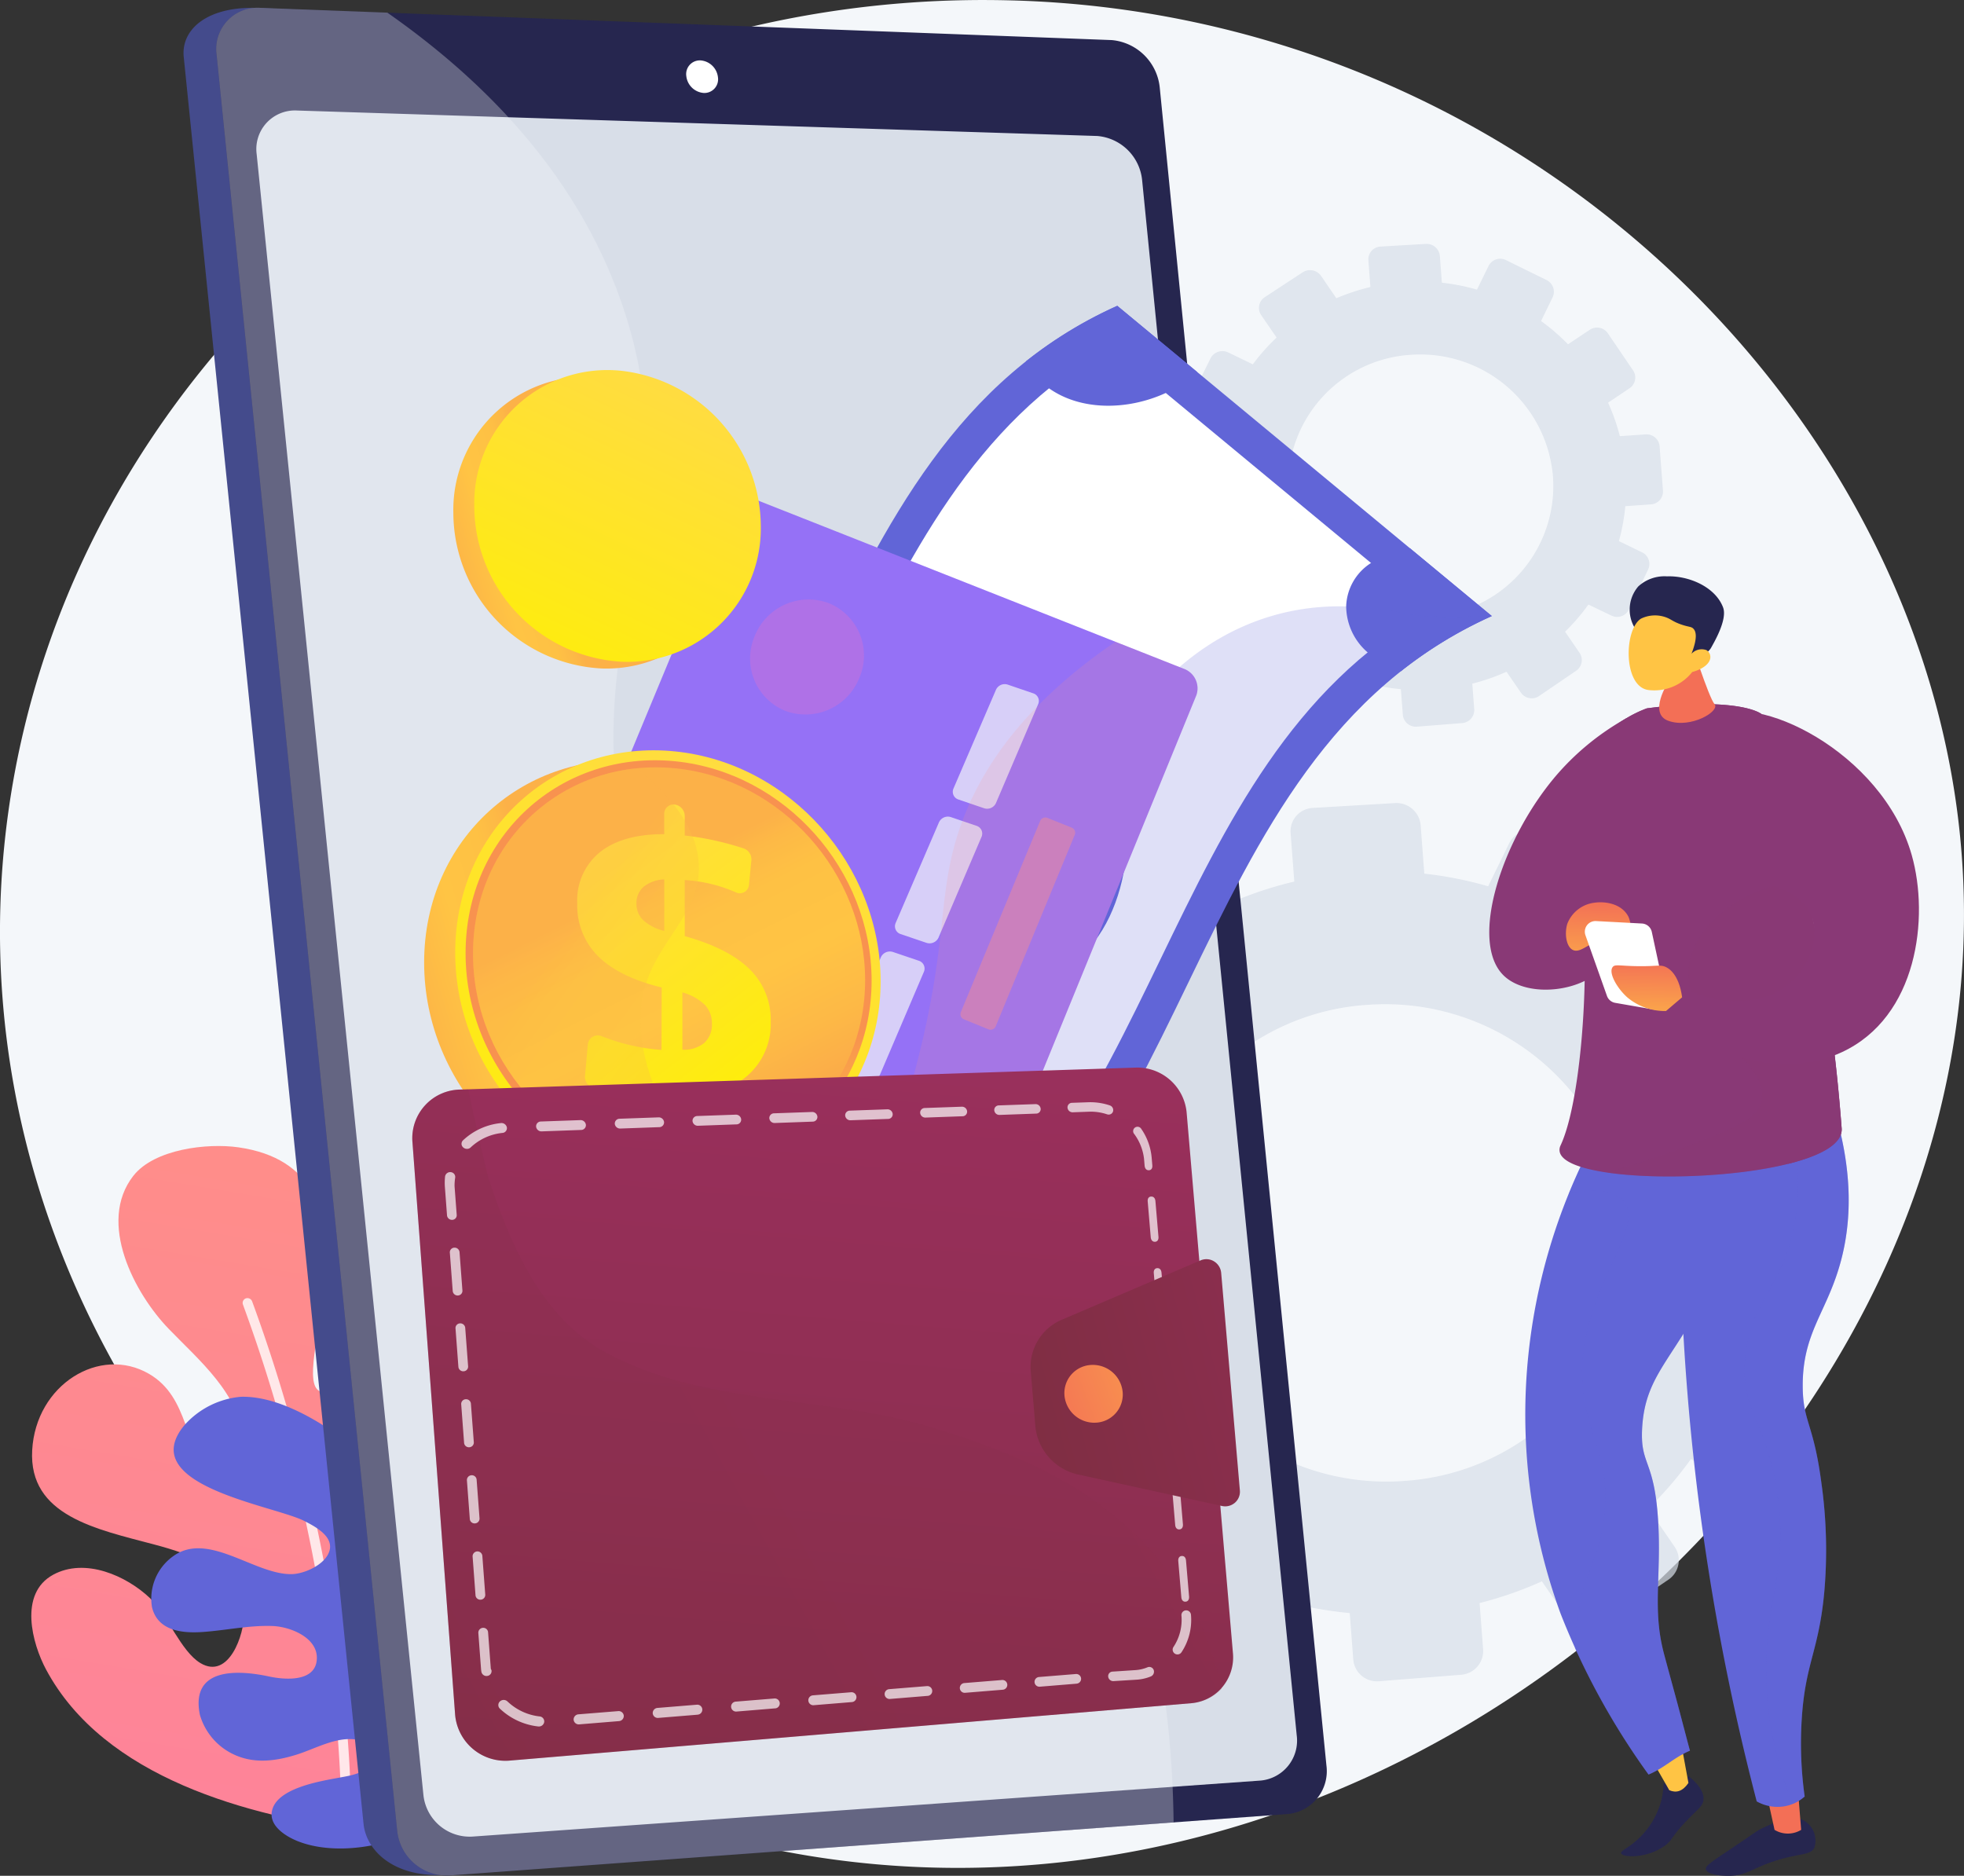
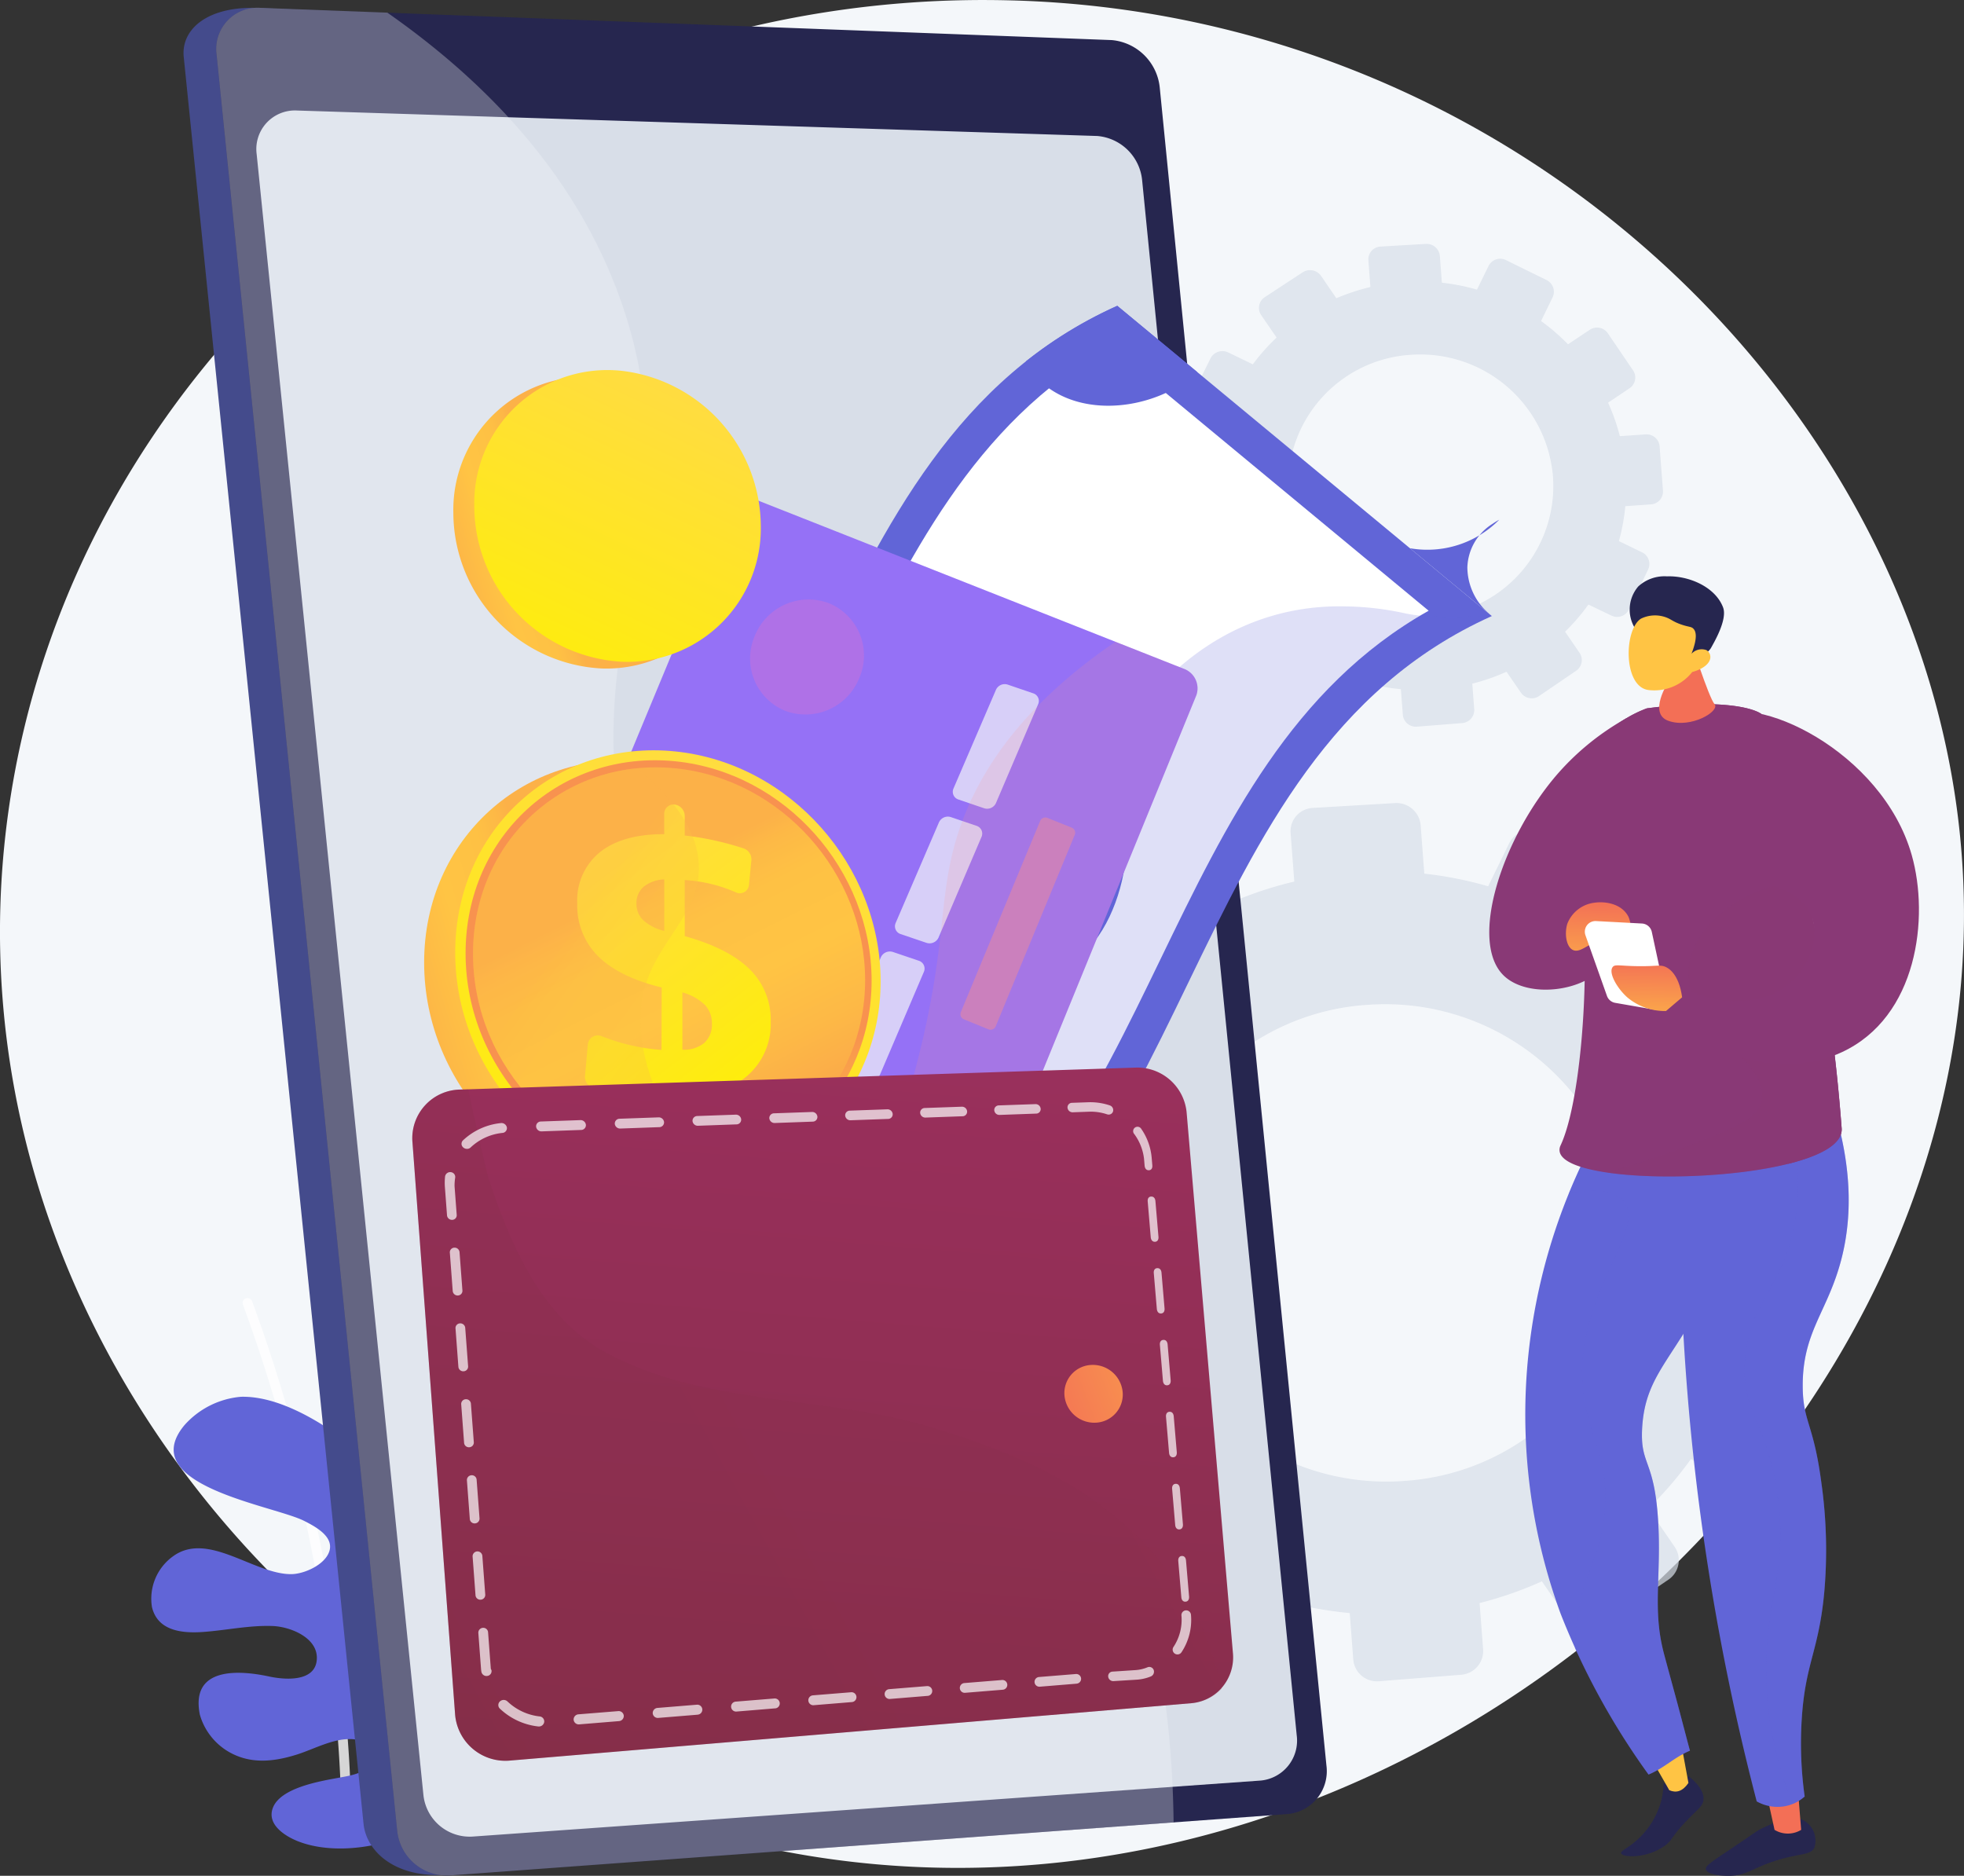
<svg xmlns="http://www.w3.org/2000/svg" xmlns:xlink="http://www.w3.org/1999/xlink" width="245" height="233.997" viewBox="0 0 245 233.997">
  <rect x="0" y="0" width="245" height="233.997" fill="#333333" stroke="none" />
  <defs>
    <style>.a{fill:#f4f7fa;}.b{fill:url(#a);}.c{opacity:0.8;}.ac,.c{mix-blend-mode:soft-light;}.ac,.aj,.au,.av,.ay,.bf,.bh,.c,.f,.l,.p,.v{isolation:isolate;}.d{fill:#fff;}.e{fill:url(#b);}.ab,.f{fill:#d8dee8;}.am,.f{opacity:0.7;}.aj,.au,.av,.ay,.bf,.bh,.f,.l,.p,.v{mix-blend-mode:multiply;}.g{fill:url(#c);}.h{fill:url(#d);}.i{fill:url(#e);}.j{fill:url(#f);}.k{fill:url(#g);}.ac,.bf,.l,.p,.v{opacity:0.3;}.l{fill:url(#h);}.m{fill:url(#i);}.n{fill:url(#j);}.o{fill:url(#k);}.p{fill:url(#l);}.q{fill:url(#m);}.r{fill:url(#n);}.s{fill:url(#o);}.t{fill:url(#p);}.u{fill:url(#q);}.v{fill:url(#r);}.w{fill:url(#s);}.x{fill:url(#t);}.y{fill:url(#u);}.z{fill:url(#v);}.aa{fill:#26264f;}.ad{fill:url(#w);}.ae{fill:url(#x);}.af{fill:url(#y);}.ag{fill:url(#z);}.ah{fill:url(#aa);}.ai{fill:url(#ab);}.aj,.bh{opacity:0.2;}.aj{fill:url(#ac);}.ak{fill:url(#ad);}.al{fill:url(#ae);}.an{fill:url(#af);}.ao{fill:url(#ag);}.ap{fill:url(#ah);}.aq{fill:url(#ai);}.ar{fill:url(#aj);}.as{fill:#fec045;}.at{fill:url(#ak);}.au{opacity:0.15;fill:url(#al);}.av{opacity:0.42;}.aw{fill:url(#am);}.ax{fill:url(#an);}.ay{opacity:0.26;fill:url(#ao);}.az{opacity:0.53;}.ba{fill:url(#ap);}.bb{fill:url(#aq);}.bc{fill:url(#ar);}.bd{fill:url(#as);}.be{fill:url(#at);}.bf{fill:url(#au);}.bg{fill:url(#bb);}.bh{fill:url(#bc);}.bi{fill:url(#bd);}.bj{fill:url(#be);}</style>
    <linearGradient id="a" x1="-0.358" y1="-0.396" x2="-0.863" y2="2.919" gradientUnits="objectBoundingBox">
      <stop offset="0" stop-color="#ff9085" />
      <stop offset="1" stop-color="#fb6fbb" />
    </linearGradient>
    <linearGradient id="b" x1="7.943" y1="-2.469" x2="7.39" y2="0.776" gradientUnits="objectBoundingBox">
      <stop offset="0" stop-color="#aa80f9" />
      <stop offset="0.996" stop-color="#6165d7" />
    </linearGradient>
    <linearGradient id="c" x1="-10.067" y1="0.377" x2="-9.098" y2="0.377" gradientUnits="objectBoundingBox">
      <stop offset="0" stop-color="#444b8c" />
      <stop offset="0.996" stop-color="#26264f" />
    </linearGradient>
    <linearGradient id="d" x1="-16.722" y1="-0.187" x2="-17.573" y2="0.894" gradientUnits="objectBoundingBox">
      <stop offset="0" stop-color="#ffc444" />
      <stop offset="0.996" stop-color="#f36f56" />
    </linearGradient>
    <linearGradient id="e" x1="-3.632" y1="1.033" x2="-3.008" y2="0.112" xlink:href="#b" />
    <linearGradient id="f" x1="-7.495" y1="0.5" x2="-6.495" y2="0.5" xlink:href="#c" />
    <linearGradient id="g" x1="-22.222" y1="1.151" x2="-21.078" y2="-0.562" xlink:href="#d" />
    <linearGradient id="h" x1="-4.723" y1="1.033" x2="-3.951" y2="0.113" xlink:href="#b" />
    <linearGradient id="i" x1="-4.748" y1="0.613" x2="-3.272" y2="0.054" xlink:href="#b" />
    <linearGradient id="j" x1="-5.836" y1="-0.163" x2="-5.244" y2="0.897" gradientUnits="objectBoundingBox">
      <stop offset="0" stop-color="#311944" />
      <stop offset="1" stop-color="#893976" />
    </linearGradient>
    <linearGradient id="k" x1="-3.152" y1="-0.15" x2="-2.499" y2="1.079" xlink:href="#j" />
    <linearGradient id="l" x1="-8.016" y1="0.645" x2="-5.621" y2="0.084" xlink:href="#b" />
    <linearGradient id="m" x1="-2.912" y1="-0.257" x2="-2.347" y2="0.939" xlink:href="#j" />
    <linearGradient id="n" x1="-25.409" y1="1.317" x2="-25.318" y2="-0.325" xlink:href="#d" />
    <linearGradient id="o" x1="-4.535" y1="0.459" x2="-3.841" y2="1.245" xlink:href="#c" />
    <linearGradient id="p" x1="-20.377" y1="2.932" x2="-20.413" y2="6.094" xlink:href="#d" />
    <linearGradient id="q" x1="-71.907" y1="29.954" x2="-71.72" y2="34.085" gradientUnits="objectBoundingBox">
      <stop offset="0" stop-color="#ffc444" />
      <stop offset="1" stop-color="#f36f56" />
    </linearGradient>
    <linearGradient id="r" x1="-3.628" y1="-1.04" x2="-2.95" y2="0.886" xlink:href="#j" />
    <linearGradient id="s" x1="-0.883" y1="-0.866" x2="-0.422" y2="0.307" xlink:href="#j" />
    <linearGradient id="t" x1="-12.161" y1="1.377" x2="-12.106" y2="-0.408" xlink:href="#d" />
    <linearGradient id="u" x1="-11.19" y1="1.373" x2="-11.146" y2="-0.41" xlink:href="#d" />
    <linearGradient id="v" x1="1.354" y1="0.493" x2="2.385" y2="0.493" xlink:href="#c" />
    <linearGradient id="w" x1="-2.067" y1="-1.492" x2="-1.664" y2="-0.235" xlink:href="#b" />
    <linearGradient id="x" x1="-16.534" y1="-17.781" x2="-13.256" y2="-4.918" xlink:href="#b" />
    <linearGradient id="y" x1="-16.289" y1="-24.641" x2="-13.415" y2="-8.38" xlink:href="#b" />
    <linearGradient id="z" x1="-12.438" y1="-18.317" x2="-9.554" y2="-1.892" xlink:href="#b" />
    <linearGradient id="aa" x1="-17.684" y1="-16.923" x2="-14.427" y2="-4.117" xlink:href="#b" />
    <linearGradient id="ab" x1="-8.985" y1="-4.779" x2="-8.676" y2="-3.958" xlink:href="#b" />
    <linearGradient id="ac" x1="-2.413" y1="-1.735" x2="-1.436" y2="-1.735" xlink:href="#b" />
    <linearGradient id="ad" x1="-5.012" y1="-1.651" x2="-6.217" y2="-1.746" xlink:href="#j" />
    <linearGradient id="ae" x1="-6.045" y1="-1.725" x2="-4.355" y2="-1.672" gradientUnits="objectBoundingBox">
      <stop offset="0.004" stop-color="#e38ddd" />
      <stop offset="1" stop-color="#9571f6" />
    </linearGradient>
    <linearGradient id="af" x1="-41.813" y1="-20.537" x2="-38.358" y2="-18.495" gradientUnits="objectBoundingBox">
      <stop offset="0" stop-color="#f57e53" />
      <stop offset="0.005" stop-color="#f58152" />
      <stop offset="0.042" stop-color="#f8994d" />
      <stop offset="0.084" stop-color="#fbac49" />
      <stop offset="0.133" stop-color="#fdb946" />
      <stop offset="0.196" stop-color="#fec144" />
      <stop offset="0.318" stop-color="#ffc444" />
      <stop offset="0.455" stop-color="#fdb946" />
      <stop offset="0.694" stop-color="#f99c4c" />
      <stop offset="0.996" stop-color="#f36f56" />
    </linearGradient>
    <linearGradient id="ag" x1="-46.287" y1="-21.969" x2="-45.422" y2="-21.969" xlink:href="#a" />
    <linearGradient id="ah" x1="-139.894" y1="-29.739" x2="-137.525" y2="-29.739" xlink:href="#a" />
    <linearGradient id="ai" x1="-140.701" y1="-29.554" x2="-138.328" y2="-29.554" xlink:href="#a" />
    <linearGradient id="aj" x1="-141.512" y1="-29.37" x2="-139.134" y2="-29.37" xlink:href="#a" />
    <linearGradient id="ak" x1="-63.644" y1="-35.848" x2="-62.963" y2="-35.848" xlink:href="#a" />
    <linearGradient id="al" x1="-10.104" y1="-2.052" x2="-7.525" y2="-1.989" gradientUnits="objectBoundingBox">
      <stop offset="0" stop-color="#fb6fbb" />
      <stop offset="1" stop-color="#ff9085" />
    </linearGradient>
    <linearGradient id="am" x1="-50.434" y1="-11.227" x2="-48.647" y2="-11.227" xlink:href="#al" />
    <linearGradient id="an" x1="-40.457" y1="-7.409" x2="-38.528" y2="-7.409" xlink:href="#al" />
    <linearGradient id="ao" x1="-34.635" y1="-18.181" x2="-33.595" y2="-18.181" xlink:href="#a" />
    <linearGradient id="ap" x1="0.329" y1="0.554" x2="-0.255" y2="0.738" gradientUnits="objectBoundingBox">
      <stop offset="0" stop-color="#fcb148" />
      <stop offset="0.052" stop-color="#fdb946" />
      <stop offset="0.142" stop-color="#fec144" />
      <stop offset="0.318" stop-color="#ffc444" />
      <stop offset="0.485" stop-color="#fdb946" />
      <stop offset="0.775" stop-color="#f99c4c" />
      <stop offset="0.866" stop-color="#f8924f" />
      <stop offset="1" stop-color="#f8924f" />
    </linearGradient>
    <linearGradient id="aq" x1="0.727" y1="0.007" x2="0.207" y2="1.135" gradientUnits="objectBoundingBox">
      <stop offset="0" stop-color="#ffdb44" />
      <stop offset="1" stop-color="#feef06" />
    </linearGradient>
    <linearGradient id="ar" x1="0.636" y1="1.231" x2="0.531" y2="0.666" xlink:href="#ap" />
    <linearGradient id="as" x1="0.409" y1="0.31" x2="0.858" y2="1.247" xlink:href="#ap" />
    <linearGradient id="at" x1="0.253" y1="0.019" x2="0.711" y2="1.039" xlink:href="#aq" />
    <linearGradient id="au" x1="0.464" y1="0.369" x2="1.215" y2="1.306" xlink:href="#ap" />
    <linearGradient id="bb" x1="0.641" y1="-0.993" x2="0.376" y2="1.775" gradientUnits="objectBoundingBox">
      <stop offset="0" stop-color="#ab316d" />
      <stop offset="1" stop-color="#792d3d" />
    </linearGradient>
    <linearGradient id="bc" x1="3.311" y1="-0.817" x2="-0.513" y2="0.923" xlink:href="#bb" />
    <linearGradient id="bd" x1="4.112" y1="-0.532" x2="-0.545" y2="0.957" xlink:href="#bb" />
    <linearGradient id="be" x1="3.689" y1="-0.716" x2="-0.501" y2="0.882" xlink:href="#d" />
  </defs>
  <g transform="translate(-455 -517.876)">
    <path class="a" d="M557.255,749.593c-60.778-9.2-110.171-66.669-101.2-130.54,7.655-54.471,55.412-96.862,112.682-100.865q6.22-.436,12.575-.258a125.145,125.145,0,0,1,81.33,33.039c20.9,19.245,34.472,44.985,36.943,71.99C706.17,694.809,632.85,761.041,557.255,749.593Z" />
    <g transform="translate(458.906 660.84)">
      <g transform="translate(0 0)">
-         <path class="b" d="M540.951,2237.191c-14.213-1.826-32.234-6.624-39.472-20.154-1.722-3.219-3.45-9.471.9-11.826,3.972-2.152,9.11.121,12.062,2.922,2.171,2.06,3.865,6.656,6.3,8.109,3.57,2.127,5.492-3.677,5.417-6.072-.168-5.356-6.756-7.548-11.134-8.711-7.267-1.93-15.729-3.584-15.274-11.775s8.44-13.1,14.583-9.52c5.061,2.952,4.349,9.254,7.807,13.035,3.072,3.359,4.141-2.093,3.936-4.766-.446-5.806-5.55-10-9.306-13.9-4.247-4.4-8.938-13.248-4.412-19.064,2.6-3.347,9.222-4.131,13.133-3.566,19.144,2.764,6.45,27.538,9.93,30.3s6.774-2.074,6.765-9.432,1.117-12.783,8.8-10.429,9.14,21.572.372,28.958.55,15.443,2.9,10.15c1.7-3.822,3.193-13.83,8.1-14.927,8.183-1.826,8.061,14.882,5.706,18.771-3.3,5.451-10.766,6.635-14.934,11.339-1.211,1.366-3.945,4.75-2.883,6.747,1.481,2.785,5.614-.194,7.132-1.485,3.414-2.9,8.138-12.764,12.947-6.215C576.27,2223.774,566.339,2235.763,540.951,2237.191Z" transform="translate(-499.641 -2151.74)" />
        <g class="c" transform="translate(26.362 18.968)">
          <path class="d" d="M813.826,2433.795a.723.723,0,0,0,.614-.717c.006-.29.4-29.482-12.322-64.134a.63.63,0,0,0-.788-.393.6.6,0,0,0-.365.774c12.645,34.437,12.253,63.449,12.247,63.737a.712.712,0,0,0,.6.733Z" transform="translate(-800.927 -2368.516)" />
        </g>
      </g>
      <path class="e" d="M685.235,2560.937c.476-2.987,6.189-3.839,8.491-4.274,1.335-.252,3.235-.512,3.921-1.891.72-1.448-.375-2.568-1.78-2.825-2.514-.459-5.219,1.138-7.556,1.865-2.51.781-5.114,1.148-7.6.07a7.862,7.862,0,0,1-4.449-5.051c-1.2-5.948,4.764-5.606,8.648-4.771,1.885.406,5.59.712,5.922-1.952.353-2.833-3.252-4.261-5.479-4.346-2.91-.111-5.771.53-8.658.739-2.6.189-5.685-.095-6.407-3.09a6.507,6.507,0,0,1,2.627-6.347c4.35-3.174,10.082,2.239,14.725,2.227,1.642,0,4.351-1.208,4.806-2.971.461-1.8-1.872-3.005-3.151-3.66-3.791-1.941-21.2-4.427-14.965-11.944a10.636,10.636,0,0,1,7.051-3.55c4.618-.126,9.808,3.008,13.366,5.712a48.774,48.774,0,0,1,13.672,16.379c7.026,13.862,3.623,23.156,3.623,23.156a25,25,0,0,1-8.661,8.745c-4.081,2.225-10.4,3.2-14.841,1.472C687.1,2564.069,684.94,2562.787,685.235,2560.937Z" transform="translate(-655.235 -2477.886)" />
    </g>
    <path class="f" d="M1899.957,1705.992l-5.9.4a45.966,45.966,0,0,0-2.67-7.6l4.894-3.284a2.9,2.9,0,0,0,.766-4.051l-5.708-8.4a2.96,2.96,0,0,0-4.08-.816l-4.959,3.31a47.412,47.412,0,0,0-6.118-5.285l2.615-5.37a2.952,2.952,0,0,0-1.379-3.928l-9.19-4.522a2.938,2.938,0,0,0-3.95,1.314l-2.633,5.387a47.129,47.129,0,0,0-7.968-1.578l-.458-6.041a3.019,3.019,0,0,0-3.19-2.761l-10.272.606A2.911,2.911,0,0,0,1837,1666.5l.46,6.059a46.674,46.674,0,0,0-7.724,2.541l-3.464-5.051a3.055,3.055,0,0,0-4.176-.835l-8.6,5.646a2.915,2.915,0,0,0-.795,4.109l3.476,5.052a46.447,46.447,0,0,0-5.394,6.078l-5.562-2.687a3.033,3.033,0,0,0-4.043,1.345l-4.551,9.207a2.964,2.964,0,0,0,1.416,3.982l5.521,2.65a45.493,45.493,0,0,0-1.555,8.009l-6.113.412a2.979,2.979,0,0,0-2.806,3.175l.778,10.26a3.029,3.029,0,0,0,3.256,2.757l6.063-.427a45.933,45.933,0,0,0,2.721,7.759l-4.988,3.329a2.939,2.939,0,0,0-.8,4.134l5.893,8.487a3.058,3.058,0,0,0,4.2.777l4.949-3.321a47.408,47.408,0,0,0,6.315,5.36l-2.587,5.291a2.939,2.939,0,0,0,1.407,3.957l9.36,4.408a3.029,3.029,0,0,0,4.006-1.4l2.553-5.242a47.172,47.172,0,0,0,8.161,1.488l.44,5.794a2.96,2.96,0,0,0,3.2,2.71l10.256-.809a2.969,2.969,0,0,0,2.74-3.17l-.438-5.777a46.677,46.677,0,0,0,7.772-2.707l3.275,4.759a2.962,2.962,0,0,0,4.107.759l8.411-5.735a2.927,2.927,0,0,0,.771-4.076l-3.283-4.787a46.421,46.421,0,0,0,5.3-6.16l5.249,2.519a2.935,2.935,0,0,0,3.914-1.367l4.38-9.093a2.927,2.927,0,0,0-1.37-3.9l-5.259-2.541a45.447,45.447,0,0,0,1.462-7.927l5.851-.412a2.9,2.9,0,0,0,2.693-3.117l-.763-10.056A2.95,2.95,0,0,0,1899.957,1705.992Zm-53.172-18.07a30.192,30.192,0,0,1,32.1,27.64,29.692,29.692,0,0,1-27.594,31.756,30.178,30.178,0,0,1-32.43-27.617A29.681,29.681,0,0,1,1846.786,1687.922Z" transform="translate(-1221.002 -1044.709)" />
    <path class="f" d="M2188.7,889.321l-3.243.219a25.3,25.3,0,0,0-1.468-4.177l2.69-1.806a1.6,1.6,0,0,0,.422-2.227l-3.138-4.617a1.627,1.627,0,0,0-2.243-.449l-2.727,1.82a26.05,26.05,0,0,0-3.363-2.905l1.438-2.952a1.623,1.623,0,0,0-.758-2.159l-5.052-2.486a1.615,1.615,0,0,0-2.172.722l-1.448,2.961a25.927,25.927,0,0,0-4.381-.867l-.252-3.321a1.66,1.66,0,0,0-1.753-1.518l-5.647.333a1.6,1.6,0,0,0-1.516,1.716l.252,3.331a25.7,25.7,0,0,0-4.247,1.4l-1.9-2.777a1.679,1.679,0,0,0-2.3-.459l-4.727,3.1a1.6,1.6,0,0,0-.437,2.259l1.911,2.778a25.527,25.527,0,0,0-2.966,3.341l-3.058-1.477a1.668,1.668,0,0,0-2.223.739l-2.5,5.062a1.63,1.63,0,0,0,.778,2.189l3.035,1.457a25,25,0,0,0-.855,4.4l-3.361.227a1.638,1.638,0,0,0-1.542,1.746l.428,5.641a1.665,1.665,0,0,0,1.79,1.516l3.333-.235a25.242,25.242,0,0,0,1.5,4.266l-2.742,1.83a1.616,1.616,0,0,0-.44,2.273l3.24,4.666a1.681,1.681,0,0,0,2.311.427l2.721-1.826a26.05,26.05,0,0,0,3.471,2.947l-1.422,2.909a1.616,1.616,0,0,0,.773,2.175l5.146,2.424a1.665,1.665,0,0,0,2.2-.769l1.4-2.882a25.929,25.929,0,0,0,4.487.818l.242,3.185a1.627,1.627,0,0,0,1.759,1.49l5.639-.445a1.632,1.632,0,0,0,1.506-1.743l-.241-3.176a25.663,25.663,0,0,0,4.273-1.488l1.8,2.616a1.628,1.628,0,0,0,2.258.417l4.624-3.153a1.609,1.609,0,0,0,.424-2.241l-1.805-2.632a25.5,25.5,0,0,0,2.914-3.387l2.885,1.385a1.614,1.614,0,0,0,2.152-.752l2.408-5a1.61,1.61,0,0,0-.753-2.146l-2.891-1.4a25.01,25.01,0,0,0,.8-4.358l3.216-.227a1.6,1.6,0,0,0,1.481-1.714l-.42-5.529A1.622,1.622,0,0,0,2188.7,889.321Zm-29.232-9.934a16.6,16.6,0,0,1,17.649,15.2,16.324,16.324,0,0,1-15.171,17.459,16.591,16.591,0,0,1-17.829-15.183A16.318,16.318,0,0,1,2159.471,879.386Z" transform="translate(-1528.39 -317.256)" />
    <g transform="translate(640.781 589.769)">
      <path class="g" d="M2774.55,3050.45c1.773,1.433,1.873,2.451,1.816,2.947-.092.8-.7,1.111-2.138,2.62-1.952,2.042-1.653,2.316-2.647,3.054-2.194,1.63-5.3,1.522-5.483.968-.132-.389,1.271-.707,2.868-2.556a10.058,10.058,0,0,0,2.105-3.894,9.362,9.362,0,0,0,.317-2.221Z" transform="translate(-2749.649 -2900.742)" />
      <path class="h" d="M2794.929,2977.471l3.491,6.084c.841.372,1.645.184,2.39-.9l-1.362-7.4Z" transform="translate(-2775.966 -2832.131)" />
      <path class="i" d="M2639.831,2094.948a73.256,73.256,0,0,0-10.035,31.807,72.226,72.226,0,0,0,4.192,30.265,90.53,90.53,0,0,0,10.978,20.089c2-.834,3.17-2.143,5.165-2.978-.3-1.085-1.225-4.67-1.807-6.806-.451-1.654-1.283-4.715-1.454-5.369-1.432-5.478-.3-9.588-.7-16.363-.459-7.9-2.27-6.983-2-11.726.407-7.083,4.42-8.736,9.028-18.989,3.154-7.017,6.466-14.388,3.422-18.417C2652.793,2091.39,2641.132,2094.579,2639.831,2094.948Z" transform="translate(-2625.099 -2027.635)" />
      <path class="j" d="M2899.285,3110.147a2.915,2.915,0,0,1,1.221,3.3c-.476,1-1.69.681-4.639,1.587-3.158.971-3.783,1.952-6.112,1.949-.941,0-2.646-.163-2.789-.8-.1-.444.624-.887,3.008-2.489,3.384-2.273,3.348-2.337,4.1-2.686C2895.976,3110.133,2897.881,3109.254,2899.285,3110.147Z" transform="translate(-2859.942 -2954.875)" />
      <path class="k" d="M2970.1,3058.974l1.3,5.922a3.2,3.2,0,0,0,3.32,0l-.477-5.922Z" transform="translate(-2935.814 -2908.521)" />
      <path class="l" d="M2713.191,2096.462c-3.832-5.072-15.493-1.883-16.795-1.513a73.9,73.9,0,0,0-4.811,9.7c4.133-.813,5.927-.075,6.763.905,3.245,3.8-6.914,12.2-4.825,24.951.817,4.985,2.949,7.229,2.559,13.318-.29,4.531-1.7,6.825-2.671,10.142a26.74,26.74,0,0,0-1.058,7.4,93.024,93.024,0,0,0,9.178,15.753c2-.834,3.17-2.143,5.165-2.977-.3-1.085-1.225-4.671-1.807-6.806-.451-1.654-1.283-4.715-1.454-5.369-1.432-5.478-.3-9.588-.7-16.363-.46-7.9-2.27-6.983-2-11.726.407-7.083,4.42-8.736,9.028-18.989C2712.923,2107.862,2716.235,2100.491,2713.191,2096.462Z" transform="translate(-2681.665 -2027.635)" />
      <path class="m" d="M2849.687,2094.714a297.168,297.168,0,0,0,9.522,82.4,5.285,5.285,0,0,0,3.529.6,5.18,5.18,0,0,0,2.453-1.21,47.984,47.984,0,0,1-.366-9.645c.441-6.982,2.085-8.4,2.791-15.63a59.9,59.9,0,0,0-.349-13.913c-.972-7.388-2.293-7.54-2.319-11.964-.04-6.813,3.075-9.252,4.787-15.744,1.142-4.33,1.748-10.795-1.125-19.66Z" transform="translate(-2825.849 -2024.288)" />
      <path class="n" d="M2595.305,1541.887a32.268,32.268,0,0,0-8.533,6.89c-6.917,7.921-11.194,20.954-6.749,25.219,3.024,2.9,10.2,2.022,12.668-1.421,1.817-2.532.509-5.643-.118-10.064C2591.9,1557.754,2591.923,1550.855,2595.305,1541.887Z" transform="translate(-2578.208 -1524.178)" />
      <path class="o" d="M2763.46,1574.652c-2.561-33.758-10.727-47.577-10.013-51.68-1.028-.739-5.088-1.913-14.286-.7a15.253,15.253,0,0,0-4.964,3.036,14.87,14.87,0,0,0-1.145,1.215c6.462,1.22,13.044,4.9,15.414,10.113,4.1,9.968-3.518,21.109,0,29.9a41.47,41.47,0,0,0,8.337,12.549C2760.841,1578.081,2763.608,1576.6,2763.46,1574.652Z" transform="translate(-2719.504 -1505.802)" />
      <path class="p" d="M2952.96,2089.953l-5.539,1.394a29.647,29.647,0,0,1,.778,13.989c-1.54,7.828-5.519,9.545-6.1,16.6-.526,6.35,2.471,7.645,3.907,16.115,1.471,8.68-.755,12.762-1.221,20.021a45.471,45.471,0,0,0,3.222,19.378,5.271,5.271,0,0,0,1.54-.944,47.984,47.984,0,0,1-.366-9.645c.441-6.982,2.085-8.4,2.791-15.63a59.906,59.906,0,0,0-.349-13.913c-.972-7.388-2.293-7.54-2.319-11.964-.041-6.813,3.075-9.252,4.787-15.744C2955.227,2105.282,2955.832,2098.818,2952.96,2089.953Z" transform="translate(-2910.198 -2024.288)" />
      <path class="q" d="M2684.272,1525.307a18,18,0,0,0-3.875,5.5c-2.15,4.929.166,9.161.86,17.21.762,8.83-.316,23.54-2.8,28.81a1.254,1.254,0,0,0-.107.686c.672,5.093,35.7,3.939,35.185-2.859-2.561-33.758-10.727-47.577-10.013-51.68-1.028-.739-5.088-1.913-14.286-.7A15.25,15.25,0,0,0,2684.272,1525.307Z" transform="translate(-2669.579 -1505.802)" />
      <g transform="translate(17.388 0)">
        <path class="r" d="M2824.355,1430.837s2.262,7.1,2.994,7.955-2.94,3.088-5.756,2.081c-2.585-.925,0-4.865,0-4.865Z" transform="translate(-2816.637 -1422.845)" />
        <path class="s" d="M2778.924,1345.838a4.44,4.44,0,0,1,.5-5.07,4.836,4.836,0,0,1,3.585-1.259c2.713-.094,6.014,1.3,6.994,3.871.581,1.522-1.177,4.446-1.458,4.975-.318.6-.821.771-1.309,1.2-.676.6-1.735,1.553-3.466,3.151a11.061,11.061,0,0,0-.464-1.873,9.8,9.8,0,0,0-1.1-2.246C2780.939,1346.768,2779.764,1347.164,2778.924,1345.838Z" transform="translate(-2778.227 -1339.504)" />
        <path class="t" d="M2784.858,1402.381a6.025,6.025,0,0,1-5.5,2.244c-3.133-.459-3.025-7.56-.892-8.9a3.989,3.989,0,0,1,3.141-.151c.631.233.828.519,1.866.88.958.333,1.243.246,1.518.519.344.341.553,1.125-.23,3.14a1.719,1.719,0,0,1,1.882-.453,1.078,1.078,0,0,1,.387.443C2787.4,1400.948,2786.584,1401.919,2784.858,1402.381Z" transform="translate(-2776.926 -1390.446)" />
        <path class="u" d="M2787.016,1462.254a3.848,3.848,0,0,0,1.833.439c.058,0,.119.023.124.054a1.449,1.449,0,0,1-1.456.3c-.482-.178-.828-.676-.753-.79C2786.8,1462.21,2786.908,1462.225,2787.016,1462.254Z" transform="translate(-2785.894 -1451.489)" />
      </g>
      <path class="v" d="M2765.316,1777.654c-3.823,1.342-8.895,5.113-9.235,9.945-.522,7.422,10.53,11.494,9.058,16.694-.4,1.418-1.671,2.7-9.946,5.683-3.348,1.208-6.459,2.194-9.282,3.009,10.125,1.492,29.668-.433,29.282-5.524a195.864,195.864,0,0,0-4.593-30.568A14.21,14.21,0,0,0,2765.316,1777.654Z" transform="translate(-2731.237 -1738.611)" />
      <path class="w" d="M2830.146,1569.183c6.218,6.312,15.094,8.3,21.919,5.143,9.478-4.386,10.943-16.82,8.734-24.6-3.69-12.992-19.768-20.568-24.833-17.107-3.663,2.5-3.628,12.187.738,17.034,3.924,4.357,9.951,3.256,11.591,7.7,1.228,3.325-1.145,6.675-1.348,6.954-2.639,3.613-8.39,4.839-13.83,2.358Z" transform="translate(-2808.101 -1514.955)" />
      <path class="x" d="M2687.647,1806.918a4.158,4.158,0,0,1,3.445-2.64c1.267-.177,3.354.111,4.185,1.767a3.935,3.935,0,0,1-1.621,4.89,2.721,2.721,0,0,0-1.5-1.694c-1.459-.458-2.725,1.444-3.8.947C2687.5,1809.793,2687.275,1808.111,2687.647,1806.918Z" transform="translate(-2677.913 -1763.569)" />
      <path class="d" d="M2718.206,1841.183l4.785.832a1.327,1.327,0,0,0,1.525-1.587l-1.741-8.094a1.328,1.328,0,0,0-1.227-1.046l-5.729-.306a1.327,1.327,0,0,0-1.322,1.769l2.685,7.569A1.327,1.327,0,0,0,2718.206,1841.183Z" transform="translate(-2702.501 -1787.975)" />
      <path class="y" d="M2761.251,1898.142c-.393-2.818-1.581-3.556-2.011-3.766-.721-.351-1.076-.078-3.594-.118-2.249-.036-2.781-.266-3.066.118-.539.729.568,2.643,1.823,3.766a7.306,7.306,0,0,0,4.837,1.711Z" transform="translate(-2737.196 -1845.625)" />
    </g>
    <g transform="translate(477.894 518.849)">
      <g transform="translate(0 0)">
        <g transform="translate(0 0)">
          <path class="z" d="M833.835,539.245l20.705,208.241a5.346,5.346,0,0,1-4.753,6.026L748.9,761.961c-6.15.216-9.468-3.1-9.8-6.378L716.668,535.159c-.337-3.311,2.735-6.242,8.948-6.115l102.258,4.311A6.582,6.582,0,0,1,833.835,539.245Z" transform="translate(-716.643 -529.036)" />
          <path class="aa" d="M881.062,538.935l20.792,209.314a5.373,5.373,0,0,1-4.771,6.058l-104.591,7.667a6.224,6.224,0,0,1-6.555-5.562L763.4,534.82A5.141,5.141,0,0,1,768.827,529l106.248,4.019A6.613,6.613,0,0,1,881.062,538.935Z" transform="translate(-759.283 -528.992)" />
          <path class="ab" d="M931.1,684.127l19.285,194a5.01,5.01,0,0,1-4.466,5.65l-98.374,6.992a5.806,5.806,0,0,1-6.1-5.192l-20.8-204.675a4.814,4.814,0,0,1,5.038-5.454l99.817,3.177A6.133,6.133,0,0,1,931.1,684.127Z" transform="translate(-811.52 -662.634)" />
-           <path class="d" d="M1437.293,606.1a1.706,1.706,0,0,1-1.767,1.961,2.362,2.362,0,0,1-2.178-2.1,1.706,1.706,0,0,1,1.771-1.961A2.363,2.363,0,0,1,1437.293,606.1Z" transform="translate(-1370.627 -597.438)" />
        </g>
        <g class="ac" transform="translate(4.089)">
          <path class="a" d="M816.265,639.825c-10.395-30.713,7.7-46.186-2.548-74.634-5.575-15.478-16.734-27.008-29.01-35.595l-15.88-.6a5.142,5.142,0,0,0-5.425,5.824l22.534,221.592a6.223,6.223,0,0,0,6.554,5.562l90.3-6.619c-.284-23.137-6.162-39.6-12.7-51.31C852.127,671.877,827.028,671.628,816.265,639.825Z" transform="translate(-763.371 -528.992)" />
        </g>
      </g>
      <g transform="translate(40.807 37.176)">
        <path class="ad" d="M1258.68,953.859l46.719,38.7c-40.175,18.066-35.5,73.285-75.674,91.351l-46.719-38.7C1223.181,1027.144,1218.505,971.925,1258.68,953.859Z" transform="translate(-1183.006 -953.859)" />
        <path class="d" d="M1379.66,1045.1c-34.081,19.2-32.8,67.7-66.877,86.909l-39.763-32.939c34.081-19.2,32.8-67.7,66.877-86.909Z" transform="translate(-1265.144 -1007.063)" />
        <g transform="translate(0 84.42)">
          <path class="ae" d="M1197.949,1920.583c.175.145.329.282.488.435l.041.039a7.443,7.443,0,0,1,2.454,6.06,6.726,6.726,0,0,1-3.074,4.907,9.666,9.666,0,0,1-.888.535,12.638,12.638,0,0,1-3.985,1.293l-9.978-8.265a53.546,53.546,0,0,0,11.4-6.931A10.328,10.328,0,0,1,1197.949,1920.583Z" transform="translate(-1183.006 -1918.655)" />
          <path class="af" d="M1619.375,2298.228a9.251,9.251,0,0,1,2.431,3.108,53.536,53.536,0,0,1-11.346,6.889l-10.21-8.458a13.191,13.191,0,0,1,2.973-2.131c.313-.168.634-.327.958-.477,4.849-2.224,10.795-2.224,14.761.729l.046.035C1619.119,2298.02,1619.254,2298.127,1619.375,2298.228Z" transform="translate(-1563.742 -2262.593)" />
        </g>
        <g transform="translate(64.276)">
          <path class="ag" d="M1928.983,953.859l9.978,8.266a13.185,13.185,0,0,1-2.973,2.131c-.313.169-.634.328-.958.477-4.8,2.2-10.658,2.235-14.624-.628-.186-.132-.337-.248-.511-.393a8.124,8.124,0,0,1-2.31-2.922A53.545,53.545,0,0,1,1928.983,953.859Z" transform="translate(-1917.585 -953.859)" />
-           <path class="ah" d="M2382.114,1299.5l10.21,8.458a53.561,53.561,0,0,0-11.346,6.889,11.815,11.815,0,0,1-3.771-2.03c-.122-.1-.251-.212-.367-.32l-.042-.038a7.656,7.656,0,0,1-2.64-5.706,6.653,6.653,0,0,1,3.1-5.413,9.6,9.6,0,0,1,.881-.541A12.619,12.619,0,0,1,2382.114,1299.5Z" transform="translate(-2334.206 -1269.258)" />
+           <path class="ah" d="M2382.114,1299.5l10.21,8.458c-.122-.1-.251-.212-.367-.32l-.042-.038a7.656,7.656,0,0,1-2.64-5.706,6.653,6.653,0,0,1,3.1-5.413,9.6,9.6,0,0,1,.881-.541A12.619,12.619,0,0,1,2382.114,1299.5Z" transform="translate(-2334.206 -1269.258)" />
        </g>
        <path class="ai" d="M1725.772,1475.13c7.458,6.178,9.661,18.243,5.364,27.314s-14.239,11.076-21.763,4.843c-7.457-6.178-9.661-18.243-5.364-27.314S1718.247,1468.9,1725.772,1475.13Z" transform="translate(-1656.433 -1426.231)" />
        <g transform="translate(51.398 54.016)">
          <path class="d" d="M1782.888,1576.894a8.327,8.327,0,0,0-4.24,3.028l-3.317-2.748.13-.228a11.06,11.06,0,0,1,1.443-1.967,9.289,9.289,0,0,1,.951-.889.917.917,0,0,0,.009-1.31l-1.367-1.376a.663.663,0,0,0-.966-.024c-.448.451-.89.958-1.295,1.455a20.22,20.22,0,0,0-1.536,2.159l-1.159-.96a.644.644,0,0,0-1.008.139.918.918,0,0,0,.22,1.163l1.184.98a10.048,10.048,0,0,0-1.161,5.434,6.039,6.039,0,0,0,2.244,4.129,4.307,4.307,0,0,0,3.865,1.108,8.134,8.134,0,0,0,4.036-2.979l3.684,3.069a14.782,14.782,0,0,1-1.632,2.311,13.379,13.379,0,0,1-1.245,1.26.992.992,0,0,0,0,1.391l1.769,1.747a.655.655,0,0,0,.975-.009,16.812,16.812,0,0,0,1.264-1.558,23.085,23.085,0,0,0,1.555-2.508l.178-.334,1.261,1.045a.6.6,0,0,0,.975-.162l.006-.012a.986.986,0,0,0-.255-1.178l-1.279-1.059a12.021,12.021,0,0,0,.995-4.136,8.49,8.49,0,0,0-.081-1.654,6.623,6.623,0,0,0-2.393-4.267A4.258,4.258,0,0,0,1782.888,1576.894Zm-.978,5.925a3.3,3.3,0,0,1,1.512-1.01,1.591,1.591,0,0,1,1.362.409,2.391,2.391,0,0,1,.87,1.5,3.163,3.163,0,0,1-.36,1.905Zm-5.6-.789a1.354,1.354,0,0,1-1.223-.338,2.061,2.061,0,0,1-.743-1.345,3.753,3.753,0,0,1,.278-1.807l3.045,2.523A2.784,2.784,0,0,1,1776.309,1582.03Z" transform="translate(-1770.413 -1571.183)" />
        </g>
        <path class="aj" d="M1315.547,1383.355l.152.126c-40.175,18.066-35.5,73.285-75.674,91.351l-45.731-37.883a58.522,58.522,0,0,1,7.194-.331,54.761,54.761,0,0,1,9.743,1.044,66.023,66.023,0,0,1,12.962,4.056c23.479,9.963,30.226,1.574,34.3-12.594,1.118-3.756,2.083-7.89,3.253-12.094.516-1.848,1.091-3.711,1.732-5.561a68.326,68.326,0,0,1,4.6-10.512c5.98-11.345,16.476-19.023,29.459-18.68a36.525,36.525,0,0,1,7.235.841,18.882,18.882,0,0,0,2,.316A50.261,50.261,0,0,0,1315.547,1383.355Z" transform="translate(-1193.306 -1344.779)" />
      </g>
      <g transform="translate(35.071 61.305)">
        <path class="ak" d="M1206.262,1270.009a2.578,2.578,0,0,1,1.6,3.281l-32.275,79.361a3.263,3.263,0,0,1-3.925,1.722l-52.578-21.862a3.16,3.16,0,0,1-1.412-3.945l32.545-78.114a2.674,2.674,0,0,1,3.454-1.246Z" transform="translate(-1117.455 -1247.305)" />
        <path class="al" d="M1208.523,1250.749a2.6,2.6,0,0,1,1.613,3.308l-32.873,80.373a2.754,2.754,0,0,1-3.643,1.377l-52.907-21.987a2.661,2.661,0,0,1-1.515-3.487l32.9-79.249a2.694,2.694,0,0,1,3.479-1.26Z" transform="translate(-1118.857 -1229.616)" />
        <g class="am" transform="translate(38.836 23.067)">
          <path class="a" d="M1572.416,2072.837l-5.569,13.043a1.27,1.27,0,0,1-1.541.693l-3.284-1.1a1.045,1.045,0,0,1-.635-1.424l5.609-13.037a1.258,1.258,0,0,1,1.529-.678l3.256,1.1A1.037,1.037,0,0,1,1572.416,2072.837Z" transform="translate(-1561.296 -2019.781)" />
          <path class="a" d="M1657.817,1876.946l-5.467,12.805a1.25,1.25,0,0,1-1.522.676l-3.252-1.1a1.032,1.032,0,0,1-.632-1.4l5.507-12.8a1.239,1.239,0,0,1,1.51-.661l3.224,1.092A1.024,1.024,0,0,1,1657.817,1876.946Z" transform="translate(-1639.369 -1841.054)" />
          <path class="a" d="M1741.657,1684.61l-5.368,12.573a1.231,1.231,0,0,1-1.5.659l-3.22-1.092a1.02,1.02,0,0,1-.63-1.382l5.407-12.566a1.22,1.22,0,0,1,1.492-.644l3.193,1.086A1.013,1.013,0,0,1,1741.657,1684.61Z" transform="translate(-1716.013 -1665.57)" />
          <path class="a" d="M1823.979,1495.732l-5.272,12.347a1.212,1.212,0,0,1-1.485.642l-3.189-1.086a1.008,1.008,0,0,1-.627-1.362l5.31-12.34a1.2,1.2,0,0,1,1.474-.628l3.163,1.081A1,1,0,0,1,1823.979,1495.732Z" transform="translate(-1791.269 -1493.242)" />
        </g>
        <g transform="translate(20.506 71.207)">
          <path class="an" d="M1365.525,2049.22l-2.626,6.186a2.335,2.335,0,0,1-3.06,1.142l-6.561-2.712a2.262,2.262,0,0,1-1.306-2.941l2.65-6.161a2.333,2.333,0,0,1,3.046-1.13l6.537,2.687A2.263,2.263,0,0,1,1365.525,2049.22Z" transform="translate(-1351.803 -2043.415)" />
          <path class="ao" d="M1373.353,2057.649l-2.257,5.313a2.151,2.151,0,0,1-2.824,1.053l-5.634-2.328a2.084,2.084,0,0,1-1.206-2.715l2.275-5.293a2.15,2.15,0,0,1,2.813-1.044l5.616,2.309A2.085,2.085,0,0,1,1373.353,2057.649Zm-11.642,1.438a1.8,1.8,0,0,0,1.039,2.337l5.634,2.328a1.852,1.852,0,0,0,2.431-.907l2.258-5.312a1.8,1.8,0,0,0-1.048-2.329l-5.617-2.31a1.851,1.851,0,0,0-2.422.9Z" transform="translate(-1360.447 -2051.669)" />
          <g transform="translate(2.805 1.324)">
            <path class="a" d="M1385.46,2068l3.768-8.793Z" transform="translate(-1385.32 -2059.147)" />
            <path class="ap" d="M1387.908,2058.664l-3.767,8.793-.28-.116,3.768-8.792Z" transform="translate(-1383.861 -2058.549)" />
            <g transform="translate(2.118 0.868)">
-               <path class="a" d="M1409.664,2077.926l3.761-8.8Z" transform="translate(-1409.524 -2069.069)" />
              <path class="aq" d="M1412.1,2068.585l-3.76,8.8-.28-.116,3.762-8.8Z" transform="translate(-1408.063 -2068.47)" />
            </g>
            <g transform="translate(4.237 1.737)">
              <path class="a" d="M1433.887,2087.862l3.755-8.807Z" transform="translate(-1433.747 -2078.998)" />
              <path class="ar" d="M1436.32,2078.515l-3.754,8.808-.281-.116,3.755-8.807Z" transform="translate(-1432.285 -2078.4)" />
            </g>
          </g>
          <g transform="translate(2.504 3.022)">
            <path class="as" d="M1390.643,2083.343l-1.048,2.462a1.3,1.3,0,0,1-1.7.635l-4.918-2.03a1.259,1.259,0,0,1-.729-1.637l1.054-2.456a1.3,1.3,0,0,1,1.7-.632l4.909,2.021A1.262,1.262,0,0,1,1390.643,2083.343Z" transform="translate(-1382 -2079.439)" />
            <path class="at" d="M1389.207,2081.912l-1.047,2.462a1.448,1.448,0,0,1-1.9.708l-4.918-2.03a1.4,1.4,0,0,1-.813-1.825l1.054-2.456a1.448,1.448,0,0,1,1.9-.7l4.909,2.021A1.4,1.4,0,0,1,1389.207,2081.912Zm-8.4-.57a1.113,1.113,0,0,0,.645,1.449l4.917,2.029a1.149,1.149,0,0,0,1.508-.562l1.048-2.462a1.115,1.115,0,0,0-.65-1.448l-4.909-2.021a1.149,1.149,0,0,0-1.5.559Z" transform="translate(-1380.425 -2077.949)" />
          </g>
        </g>
        <path class="au" d="M1521.919,1487.674c-1.917,6.975-3.615,11.222-7.252,15.295a33.354,33.354,0,0,1-15.11,9.345l21.33,8.865a2.754,2.754,0,0,0,3.643-1.376l32.873-80.373a2.6,2.6,0,0,0-1.613-3.308l-8.477-3.358c-12.927,8.81-17.806,17.8-19.838,24.534C1525.018,1465.438,1526.472,1471.107,1521.919,1487.674Z" transform="translate(-1466.122 -1414.989)" />
        <g class="av" transform="translate(49.952 39.707)">
          <path class="aw" d="M1700.153,2079.516l-7.424,17.991a.7.7,0,0,1-.923.347l-3.018-1.248a.7.7,0,0,1-.407-.9l7.451-17.961a.7.7,0,0,1,.915-.342l3,1.226A.69.69,0,0,1,1700.153,2079.516Z" transform="translate(-1688.332 -2042.88)" />
          <path class="ax" d="M1838.492,1685.533l-9.878,23.932a.7.7,0,0,1-.923.349l-3.019-1.228a.692.692,0,0,1-.408-.89l9.914-23.894a.7.7,0,0,1,.912-.342l2.992,1.2A.68.68,0,0,1,1838.492,1685.533Z" transform="translate(-1812.327 -1683.406)" />
        </g>
        <path class="ay" d="M1534.4,1372.8a7.049,7.049,0,0,1,3.752,9.368,7.228,7.228,0,0,1-9.267,4.032,7.051,7.051,0,0,1-3.783-9.245A7.228,7.228,0,0,1,1534.4,1372.8Z" transform="translate(-1488.945 -1359.823)" />
        <g class="az" transform="translate(27.629 62.705)">
          <path class="a" d="M1458.793,2011.352a1.156,1.156,0,0,1-.625,1.5,1.126,1.126,0,0,1-1.492-.611,1.156,1.156,0,0,1,.637-1.492A1.127,1.127,0,0,1,1458.793,2011.352Z" transform="translate(-1454.549 -2005.022)" />
          <path class="a" d="M1442.987,1950.955a.412.412,0,0,1-.225.231.432.432,0,0,1-.561-.229,6.528,6.528,0,0,0-8.4-3.429.429.429,0,0,1-.559-.228.419.419,0,0,1,.247-.543,7.4,7.4,0,0,1,9.487,3.873A.424.424,0,0,1,1442.987,1950.955Z" transform="translate(-1433.218 -1946.241)" />
          <path class="a" d="M1447.953,1968.88a.421.421,0,0,1-.229.233.432.432,0,0,1-.564-.23,4.785,4.785,0,0,0-6.2-2.532.43.43,0,0,1-.562-.23.426.426,0,0,1,.246-.551,5.656,5.656,0,0,1,7.3,2.982A.427.427,0,0,1,1447.953,1968.88Z" transform="translate(-1439.747 -1963.507)" />
          <path class="a" d="M1452.986,1987.071a.432.432,0,0,1-.8,0,3.043,3.043,0,0,0-3.967-1.622.427.427,0,1,1-.32-.792,3.933,3.933,0,0,1,2.981,0,3.847,3.847,0,0,1,2.1,2.08A.433.433,0,0,1,1452.986,1987.071Z" transform="translate(-1446.362 -1981.031)" />
        </g>
      </g>
      <g transform="translate(30.015 92.628)">
        <path class="ba" d="M1112.742,1630.551c0,14.357-11.227,25.652-25.576,25.211-14.933-.458-27.492-13.356-27.492-28.789s12.559-26.637,27.492-25.082C1101.515,1603.385,1112.742,1616.193,1112.742,1630.551Z" transform="translate(-1059.674 -1600.509)" />
        <path class="bb" d="M1157.055,1616.4c0,14.358-11.227,25.652-25.576,25.211-14.933-.459-27.492-13.356-27.492-28.789s12.559-26.637,27.492-25.082C1145.828,1589.237,1157.055,1602.045,1157.055,1616.4Z" transform="translate(-1100.11 -1587.599)" />
        <path class="bc" d="M1169.456,1629.237c0,13.725-10.742,24.5-24.45,24.06-14.24-.461-26.2-12.769-26.2-27.475s11.956-25.4,26.2-23.943C1158.714,1603.285,1169.456,1615.512,1169.456,1629.237Z" transform="translate(-1113.636 -1600.509)" />
        <path class="bd" d="M1178.282,1638.4c0,13.272-10.394,23.683-23.643,23.238-13.745-.462-25.272-12.349-25.272-26.536s11.526-24.52,25.272-23.128C1167.888,1613.317,1178.282,1625.129,1178.282,1638.4Z" transform="translate(-1123.27 -1609.728)" />
        <g transform="translate(19.106 6.757)">
          <path class="be" d="M1290.158,1664.829h0a1.445,1.445,0,0,1,1.276,1.418v2.444a35.91,35.91,0,0,1,4.235.735q1.563.367,3.106.875a1.429,1.429,0,0,1,.973,1.466l-.3,3.064a1.149,1.149,0,0,1-1.64.953,17.711,17.711,0,0,0-2.084-.776,18.9,18.9,0,0,0-3.931-.734l-.36-.03v7c3.678,1.029,6.379,2.413,8.124,4.155a8.783,8.783,0,0,1,2.6,6.485,8.538,8.538,0,0,1-2.878,6.742q-2.9,2.553-8.142,2.867v2.7a1.227,1.227,0,0,1-1.277,1.246h-.023a1.356,1.356,0,0,1-1.281-1.352v-2.661l-.568-.026a37.367,37.367,0,0,1-4.717-.5,30.7,30.7,0,0,1-3.26-.75,1.4,1.4,0,0,1-1.022-1.452l.353-3.939a1.246,1.246,0,0,1,1.741-1.028,25.562,25.562,0,0,0,2.867.941,25.12,25.12,0,0,0,4.583.766l.023-7.785c-3.53-.873-6.173-2.167-7.91-3.881a8.887,8.887,0,0,1-2.62-6.6,7.722,7.722,0,0,1,2.84-6.415q2.823-2.242,8.007-2.236v-2.5A1.154,1.154,0,0,1,1290.158,1664.829Zm-1.28,9.342a4.311,4.311,0,0,0-2.551.9,2.623,2.623,0,0,0-.915,2.1,2.82,2.82,0,0,0,.847,2.088,6,6,0,0,0,2.62,1.336Zm2.263,14.1v7.139a3.949,3.949,0,0,0,2.73-.849,3.056,3.056,0,0,0,.95-2.4,3.282,3.282,0,0,0-.883-2.349A6.482,6.482,0,0,0,1291.141,1688.267Z" transform="translate(-1278.03 -1664.823)" />
        </g>
        <path class="bf" d="M1150.361,1643c.8-7.89,8.05-11.229,7.1-18.487-.583-4.473-3.974-8.242-7.755-11.186-11.471,1.2-20.341,10.7-20.341,23.124,0,14.187,11.526,26.074,25.272,26.536a23.868,23.868,0,0,0,3.905-.191C1153.086,1657.369,1149.675,1649.781,1150.361,1643Z" transform="translate(-1123.27 -1611.079)" />
      </g>
      <g transform="translate(33.66 45.205)">
        <path class="ba" d="M1137.069,1074.547a16.651,16.651,0,0,1-17.226,16.98,19.5,19.5,0,0,1-18.516-19.39,16.6,16.6,0,0,1,18.516-16.893A19.623,19.623,0,0,1,1137.069,1074.547Z" transform="translate(-1101.327 -1054.314)" />
        <path class="bb" d="M1166.914,1065.018a16.651,16.651,0,0,1-17.226,16.98,19.5,19.5,0,0,1-18.516-19.39,16.6,16.6,0,0,1,18.516-16.893A19.623,19.623,0,0,1,1166.914,1065.018Z" transform="translate(-1128.561 -1045.619)" />
        <path class="bc" d="M1175.266,1073.663a15.889,15.889,0,0,1-16.467,16.2,18.609,18.609,0,0,1-17.643-18.5,15.847,15.847,0,0,1,17.643-16.125A18.725,18.725,0,0,1,1175.266,1073.663Z" transform="translate(-1137.671 -1054.314)" />
        <path class="bd" d="M1181.212,1079.835a15.346,15.346,0,0,1-15.924,15.651,17.975,17.975,0,0,1-17.021-17.872,15.307,15.307,0,0,1,17.021-15.577A18.084,18.084,0,0,1,1181.212,1079.835Z" transform="translate(-1144.16 -1060.523)" />
        <g transform="translate(12.868 4.551)">
          <path class="be" d="M1256.561,1097.635h0a.973.973,0,0,1,.859.955v1.646a24.207,24.207,0,0,1,2.852.495q1.053.248,2.092.589a.962.962,0,0,1,.655.988l-.2,2.064a.774.774,0,0,1-1.1.642,11.95,11.95,0,0,0-1.4-.523,12.724,12.724,0,0,0-2.647-.495l-.243-.02v4.713a12.383,12.383,0,0,1,5.472,2.8,5.916,5.916,0,0,1,1.753,4.368,5.751,5.751,0,0,1-1.939,4.541,8.844,8.844,0,0,1-5.484,1.931v1.817a.826.826,0,0,1-.86.839h-.015a.913.913,0,0,1-.863-.911v-1.792l-.383-.017a25.161,25.161,0,0,1-3.177-.339,20.627,20.627,0,0,1-2.2-.5.946.946,0,0,1-.689-.978l.238-2.653a.839.839,0,0,1,1.173-.692,17.23,17.23,0,0,0,1.931.634,16.918,16.918,0,0,0,3.087.516l.015-5.243a11.357,11.357,0,0,1-5.327-2.614,5.985,5.985,0,0,1-1.765-4.448,5.2,5.2,0,0,1,1.913-4.32,8.485,8.485,0,0,1,5.393-1.506v-1.682A.777.777,0,0,1,1256.561,1097.635Zm-.862,6.292a2.9,2.9,0,0,0-1.718.606,1.767,1.767,0,0,0-.617,1.415,1.9,1.9,0,0,0,.57,1.406,4.041,4.041,0,0,0,1.764.9Zm1.524,9.494v4.808a2.66,2.66,0,0,0,1.839-.572,2.059,2.059,0,0,0,.64-1.619,2.212,2.212,0,0,0-.595-1.583A4.366,4.366,0,0,0,1257.223,1113.421Z" transform="translate(-1248.393 -1097.631)" />
        </g>
        <path class="bf" d="M1162.406,1082.934c.538-5.314,5.421-7.563,4.784-12.451-.393-3.013-2.676-5.551-5.223-7.534a15.309,15.309,0,0,0-13.7,15.575,17.976,17.976,0,0,0,17.021,17.872,16.091,16.091,0,0,0,2.63-.128C1164.241,1092.609,1161.944,1087.5,1162.406,1082.934Z" transform="translate(-1144.16 -1061.433)" />
      </g>
      <g transform="translate(28.529 132.194)">
        <path class="bg" d="M1139.3,2045.435l5.764,67.3a5.794,5.794,0,0,1-1.485,4.534,5.708,5.708,0,0,1-3.7,1.81l-84.9,7.15a6.292,6.292,0,0,1-6.934-5.684l-5.335-71.595a6.067,6.067,0,0,1,6-6.419l84.375-2.744A6.184,6.184,0,0,1,1139.3,2045.435Z" transform="translate(-1042.692 -2039.779)" />
        <path class="bh" d="M1143.675,2145.58a5.791,5.791,0,0,1-3.737,1.809l-84.932,7.151a6.318,6.318,0,0,1-6.962-5.683l-5.335-71.595a6.066,6.066,0,0,1,6-6.419l.982-.032c.356,1.848.834,3.923,1.291,5.914.063.277.128.576.191.841.53,2.3.984,4.188,1.064,4.431,2.647,7.928,6.39,17.037,14.3,21.469,12.083,6.777,27.383,5.56,40.09,9.271,8.368,2.444,16.959,5.747,23.617,11.275a38.882,38.882,0,0,1,11.371,14.848A40.457,40.457,0,0,1,1143.675,2145.58Z" transform="translate(-1042.692 -2068.095)" />
        <g class="am" transform="translate(4.058 4.331)">
          <path class="d" d="M1175.406,2161.313h0l-2.925.181a.63.63,0,0,1-.654-.58.562.562,0,0,1,.55-.606l2.919-.193h0a4.768,4.768,0,0,0,1.454-.352.586.586,0,0,1,.76.353.645.645,0,0,1-.375.8A5.6,5.6,0,0,1,1175.406,2161.313Zm-7.509.5-4.6.377a.606.606,0,1,1-.1-1.208l4.6-.373a.6.6,0,1,1,.1,1.2Zm-9.234.756-4.659.381a.61.61,0,1,1-.1-1.215l4.658-.378a.608.608,0,1,1,.1,1.211Zm-9.345.765-4.714.386a.613.613,0,1,1-.1-1.222l4.714-.382a.611.611,0,1,1,.1,1.219Zm-9.457.774-4.771.391a.617.617,0,1,1-.1-1.23l4.771-.387a.615.615,0,1,1,.1,1.226Zm-9.572.783-4.829.4a.621.621,0,1,1-.1-1.238l4.829-.392a.619.619,0,1,1,.1,1.234Zm-9.688.793-4.889.4a.634.634,0,0,1-.7-.57.641.641,0,0,1,.6-.676l4.888-.4a.623.623,0,1,1,.1,1.241Zm-9.807.8-4.949.405a.64.64,0,0,1-.7-.573.647.647,0,0,1,.608-.68l4.948-.4a.637.637,0,0,1,.7.572A.644.644,0,0,1,1110.794,2166.484Zm-9.927.667a.682.682,0,0,1-.134,0,8.264,8.264,0,0,1-4.794-2.229.611.611,0,0,1,.011-.894.687.687,0,0,1,.939,0,6.932,6.932,0,0,0,4.016,1.871.627.627,0,0,1,.569.7A.659.659,0,0,1,1100.867,2167.151Zm79.654-8.987a.6.6,0,0,1-.55-.929,6.121,6.121,0,0,0,.995-3.926.591.591,0,0,1,.544-.641.6.6,0,0,1,.645.55,7.3,7.3,0,0,1-1.185,4.681A.593.593,0,0,1,1180.52,2158.164Zm-86.167,2.689a.65.65,0,0,1-.719-.543c-.01-.093-.029-.173-.036-.267l-.338-4.515a.607.607,0,0,1,.56-.682.6.6,0,0,1,.653.576l.339,4.511c.006.079.081.148.089.226a.607.607,0,0,1-.557.692C1094.335,2160.851,1094.361,2160.852,1094.353,2160.852Zm87.131-9.268c-.328.025-.505-.22-.533-.549l-.383-4.512c-.028-.328.1-.615.432-.639s.5.222.533.551l.384,4.508C1181.943,2151.272,1181.812,2151.56,1181.484,2151.585Zm-87.928-.249a.6.6,0,0,1-.654-.578l-.357-4.763a.609.609,0,1,1,1.213-.1l.357,4.759A.6.6,0,0,1,1093.555,2151.336Zm87.162-8.767c-.328.023-.505-.224-.533-.552l-.383-4.5c-.028-.328.1-.612.432-.634s.5.226.532.554l.383,4.5C1181.176,2142.26,1181.045,2142.546,1180.717,2142.569Zm-87.875-.75a.6.6,0,0,1-.653-.582l-.356-4.753a.6.6,0,0,1,.559-.67.6.6,0,0,1,.652.583l.357,4.748A.6.6,0,0,1,1092.841,2141.818Zm87.11-8.247c-.328.021-.505-.228-.533-.555l-.382-4.493c-.028-.327.1-.608.432-.628s.5.229.532.556l.382,4.489C1180.411,2133.268,1180.28,2133.55,1179.952,2133.571Zm-87.823-1.25a.605.605,0,0,1-.653-.585l-.355-4.742a.589.589,0,0,1,.559-.664.607.607,0,0,1,.652.586l.356,4.738A.592.592,0,0,1,1092.129,2132.321Zm87.059-7.729c-.328.019-.5-.231-.533-.558l-.381-4.484c-.028-.327.1-.6.432-.623s.5.233.532.559l.381,4.48C1179.647,2124.293,1179.516,2124.573,1179.188,2124.592Zm-87.77-1.748a.609.609,0,0,1-.653-.588l-.354-4.732a.583.583,0,0,1,.559-.658.612.612,0,0,1,.652.59l.355,4.728A.586.586,0,0,1,1091.418,2122.844Zm87.008-7.213c-.327.017-.5-.235-.532-.561l-.38-4.475c-.028-.326.1-.6.432-.617s.5.236.531.562l.38,4.471C1178.885,2115.337,1178.754,2115.614,1178.426,2115.631Zm-87.717-2.244a.613.613,0,0,1-.652-.591l-.354-4.722a.578.578,0,0,1,.559-.652.616.616,0,0,1,.651.593l.354,4.717A.58.58,0,0,1,1090.709,2113.388Zm86.957-6.7c-.327.015-.5-.238-.532-.563l-.379-4.466c-.028-.325.1-.6.432-.612s.5.24.531.565l.38,4.461C1178.125,2106.4,1177.993,2106.674,1177.666,2106.689ZM1090,2103.952a.618.618,0,0,1-.652-.594l-.266-3.545a7.315,7.315,0,0,1,.026-1.267.641.641,0,0,1,.727-.542.607.607,0,0,1,.533.694,6.111,6.111,0,0,0-.077,1.063l.266,3.542A.574.574,0,0,1,1090,2103.952Zm86.905-6.187c-.327.013-.5-.241-.532-.566l-.073-.863a6.429,6.429,0,0,0-1.218-3.086.546.546,0,1,1,.879-.638,7.472,7.472,0,0,1,1.3,3.682l.073.863C1177.366,2097.48,1177.234,2097.752,1176.907,2097.765Zm-85.039-2.667a.7.7,0,0,1-.5-.184.594.594,0,0,1-.024-.877,8.073,8.073,0,0,1,4.732-2.156.682.682,0,0,1,.744.546.6.6,0,0,1-.555.682,6.765,6.765,0,0,0-3.964,1.81A.656.656,0,0,1,1091.868,2095.1Zm80.044-4.277a.609.609,0,0,1-.217-.032,6.385,6.385,0,0,0-2.26-.327l-2.03.073a.631.631,0,0,1-.648-.569.562.562,0,0,1,.549-.612l2.03-.071a7.619,7.619,0,0,1,2.694.392.616.616,0,0,1,.406.749A.561.561,0,0,1,1171.912,2090.822Zm-9.058-.122-4.578.165a.636.636,0,0,1-.655-.573.567.567,0,0,1,.557-.615l4.578-.161a.634.634,0,0,1,.651.571A.565.565,0,0,1,1162.854,2090.7Zm-9.183.33-4.632.166a.641.641,0,0,1-.662-.575.573.573,0,0,1,.564-.619l4.632-.163a.638.638,0,0,1,.658.574A.571.571,0,0,1,1153.67,2091.03Zm-9.292.334-4.687.168a.646.646,0,0,1-.669-.579.58.58,0,0,1,.572-.623l4.687-.165a.644.644,0,0,1,.665.577A.577.577,0,0,1,1144.378,2091.364Zm-9.4.338-4.743.171a.651.651,0,0,1-.676-.582.586.586,0,0,1,.58-.627l4.743-.167a.649.649,0,0,1,.672.581A.582.582,0,0,1,1134.975,2091.7Zm-9.516.342-4.8.173a.657.657,0,0,1-.683-.585.592.592,0,0,1,.588-.631l4.8-.169a.654.654,0,0,1,.679.584A.588.588,0,0,1,1125.459,2092.043Zm-9.631.346-4.859.174a.661.661,0,0,1-.691-.589.6.6,0,0,1,.6-.635l4.859-.171a.659.659,0,0,1,.687.587A.6.6,0,0,1,1115.828,2092.39Zm-9.748.35-4.918.177a.667.667,0,0,1-.7-.593.6.6,0,0,1,.6-.639l4.918-.173a.665.665,0,0,1,.694.591A.6.6,0,0,1,1106.08,2092.74Z" transform="translate(-1089.068 -2089.279)" />
        </g>
-         <path class="bi" d="M1947.041,2313.325a1.819,1.819,0,0,0-1.677-.132l-17.265,7.386a6.4,6.4,0,0,0-3.943,6.277l.6,7.17a6.848,6.848,0,0,0,5.4,5.9l17.866,3.912a1.857,1.857,0,0,0,1.606-.4,1.823,1.823,0,0,0,.63-1.511l-2.333-27.146A1.877,1.877,0,0,0,1947.041,2313.325Z" transform="translate(-1847.01 -2289.137)" />
        <path class="bj" d="M1979.713,2467.153a3.516,3.516,0,0,1-3.319,3.814,3.736,3.736,0,0,1-3.941-3.388,3.516,3.516,0,0,1,3.336-3.812A3.737,3.737,0,0,1,1979.713,2467.153Z" transform="translate(-1891.088 -2426.662)" />
      </g>
    </g>
  </g>
</svg>